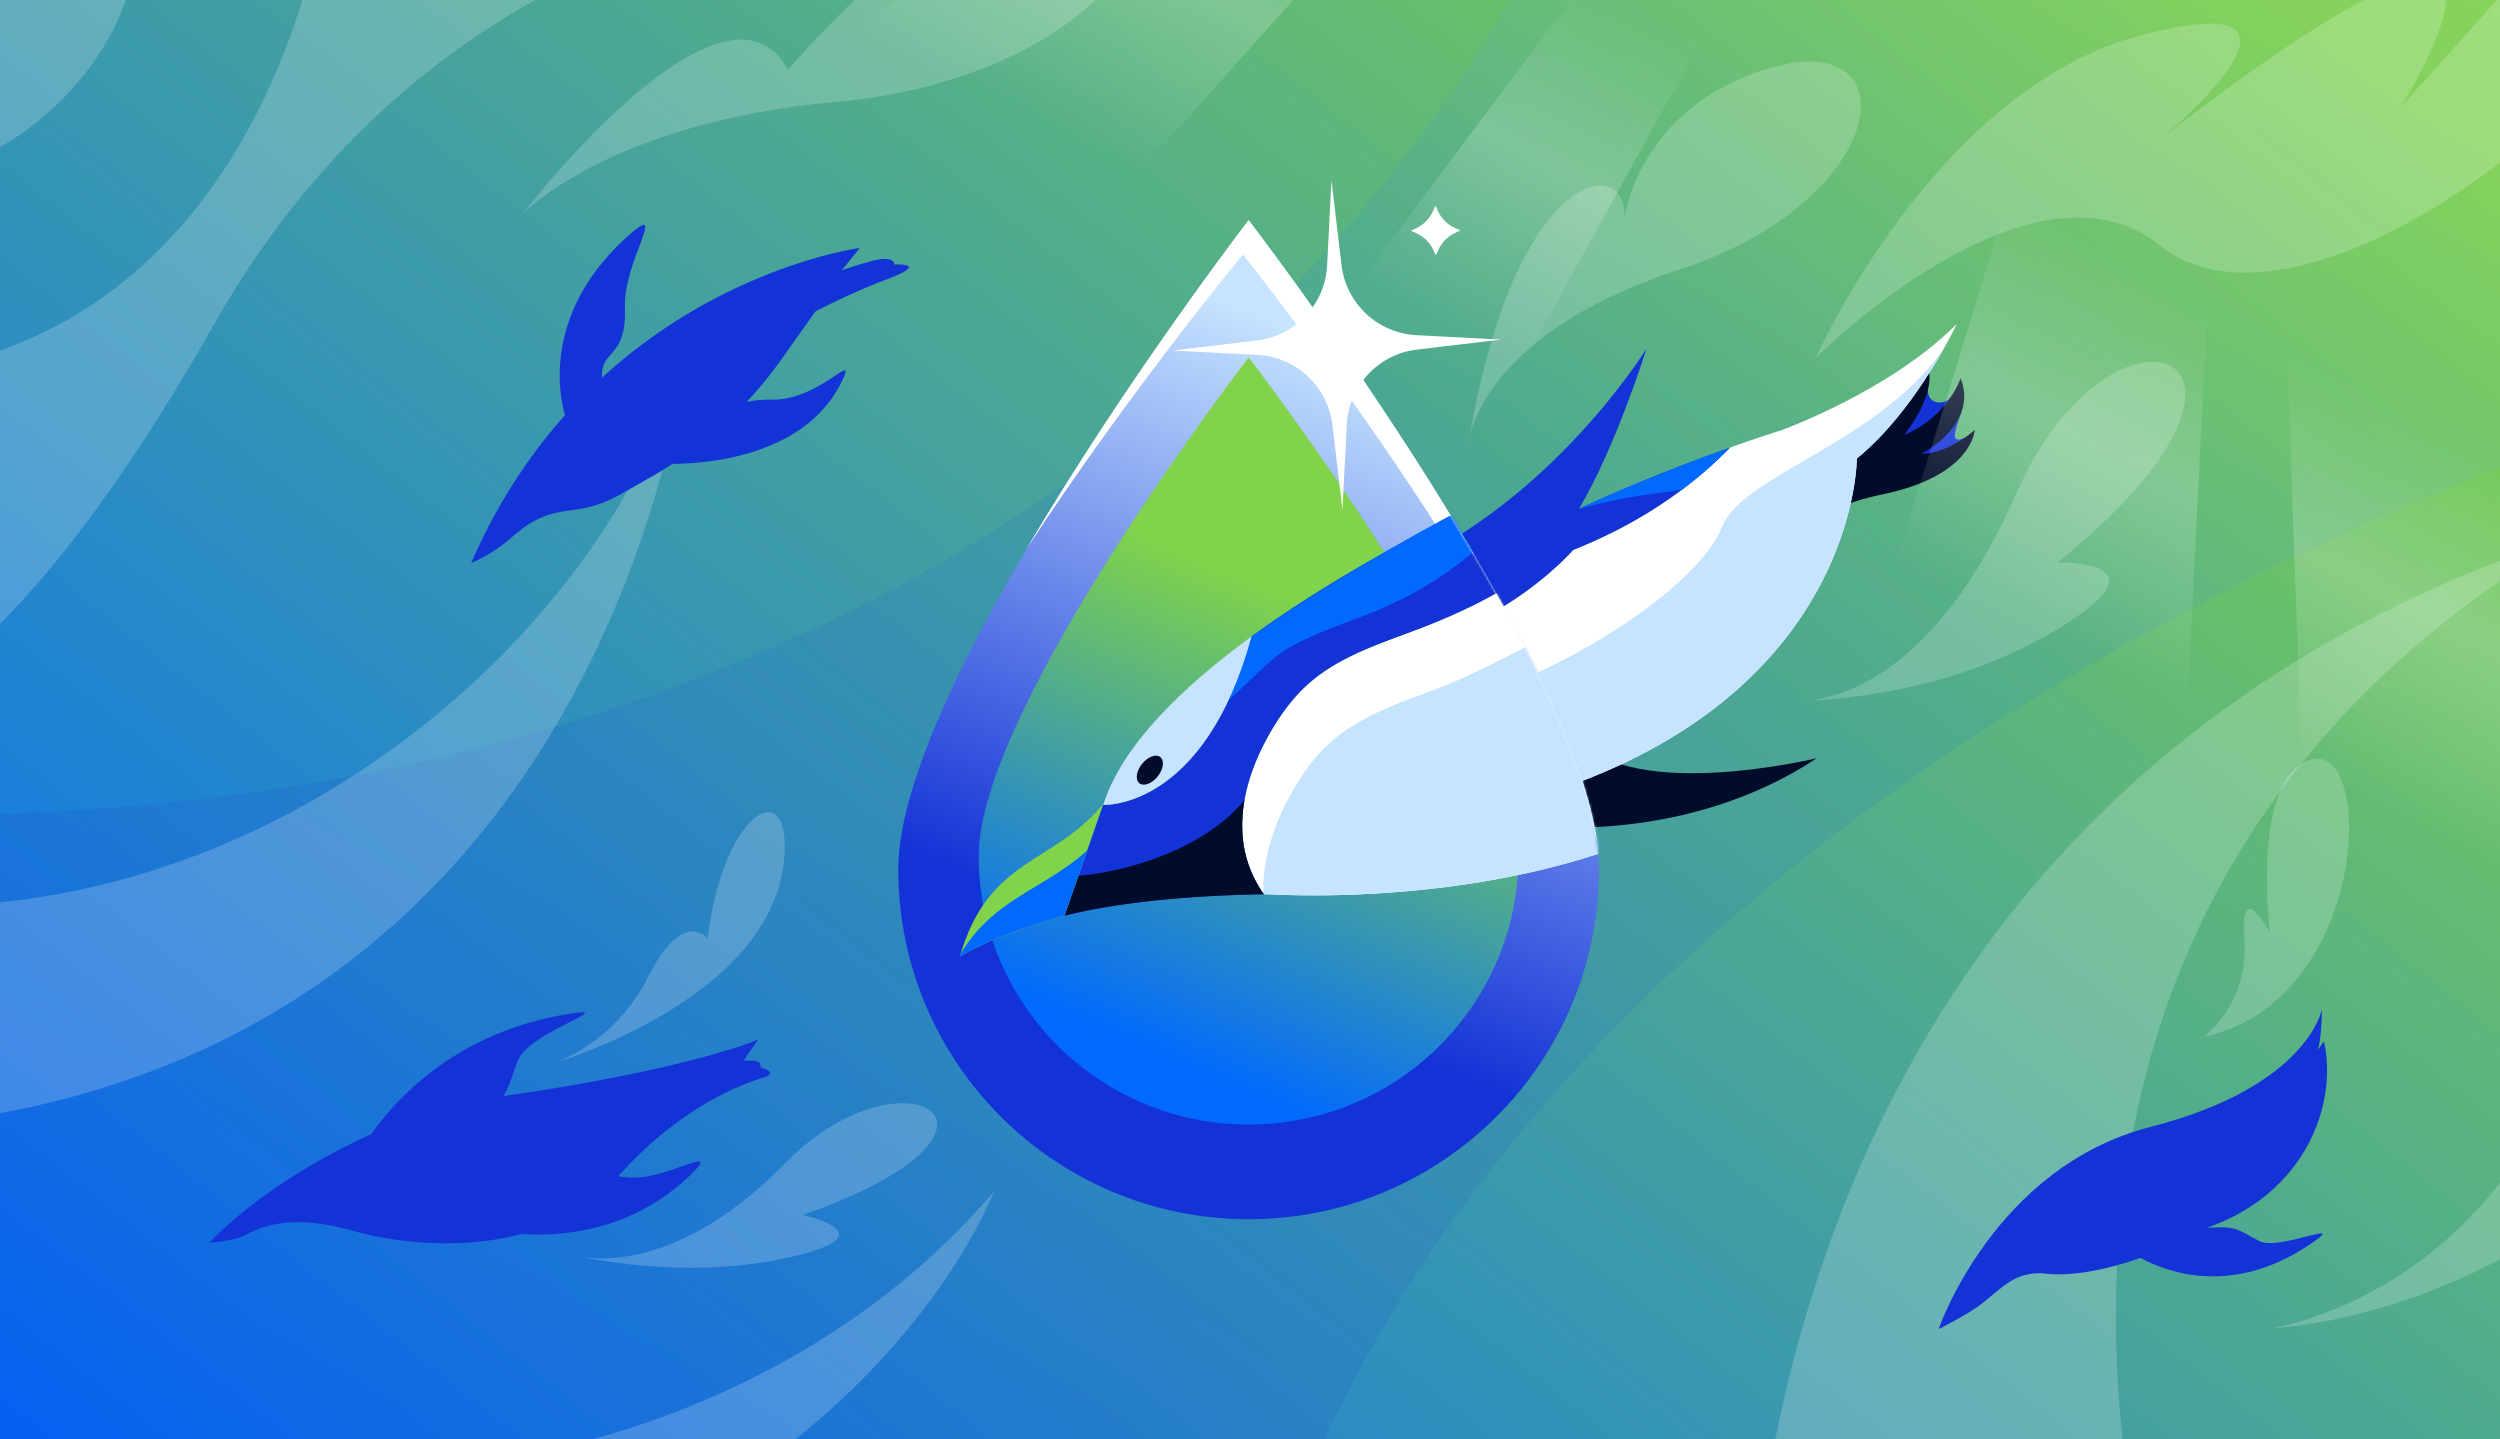
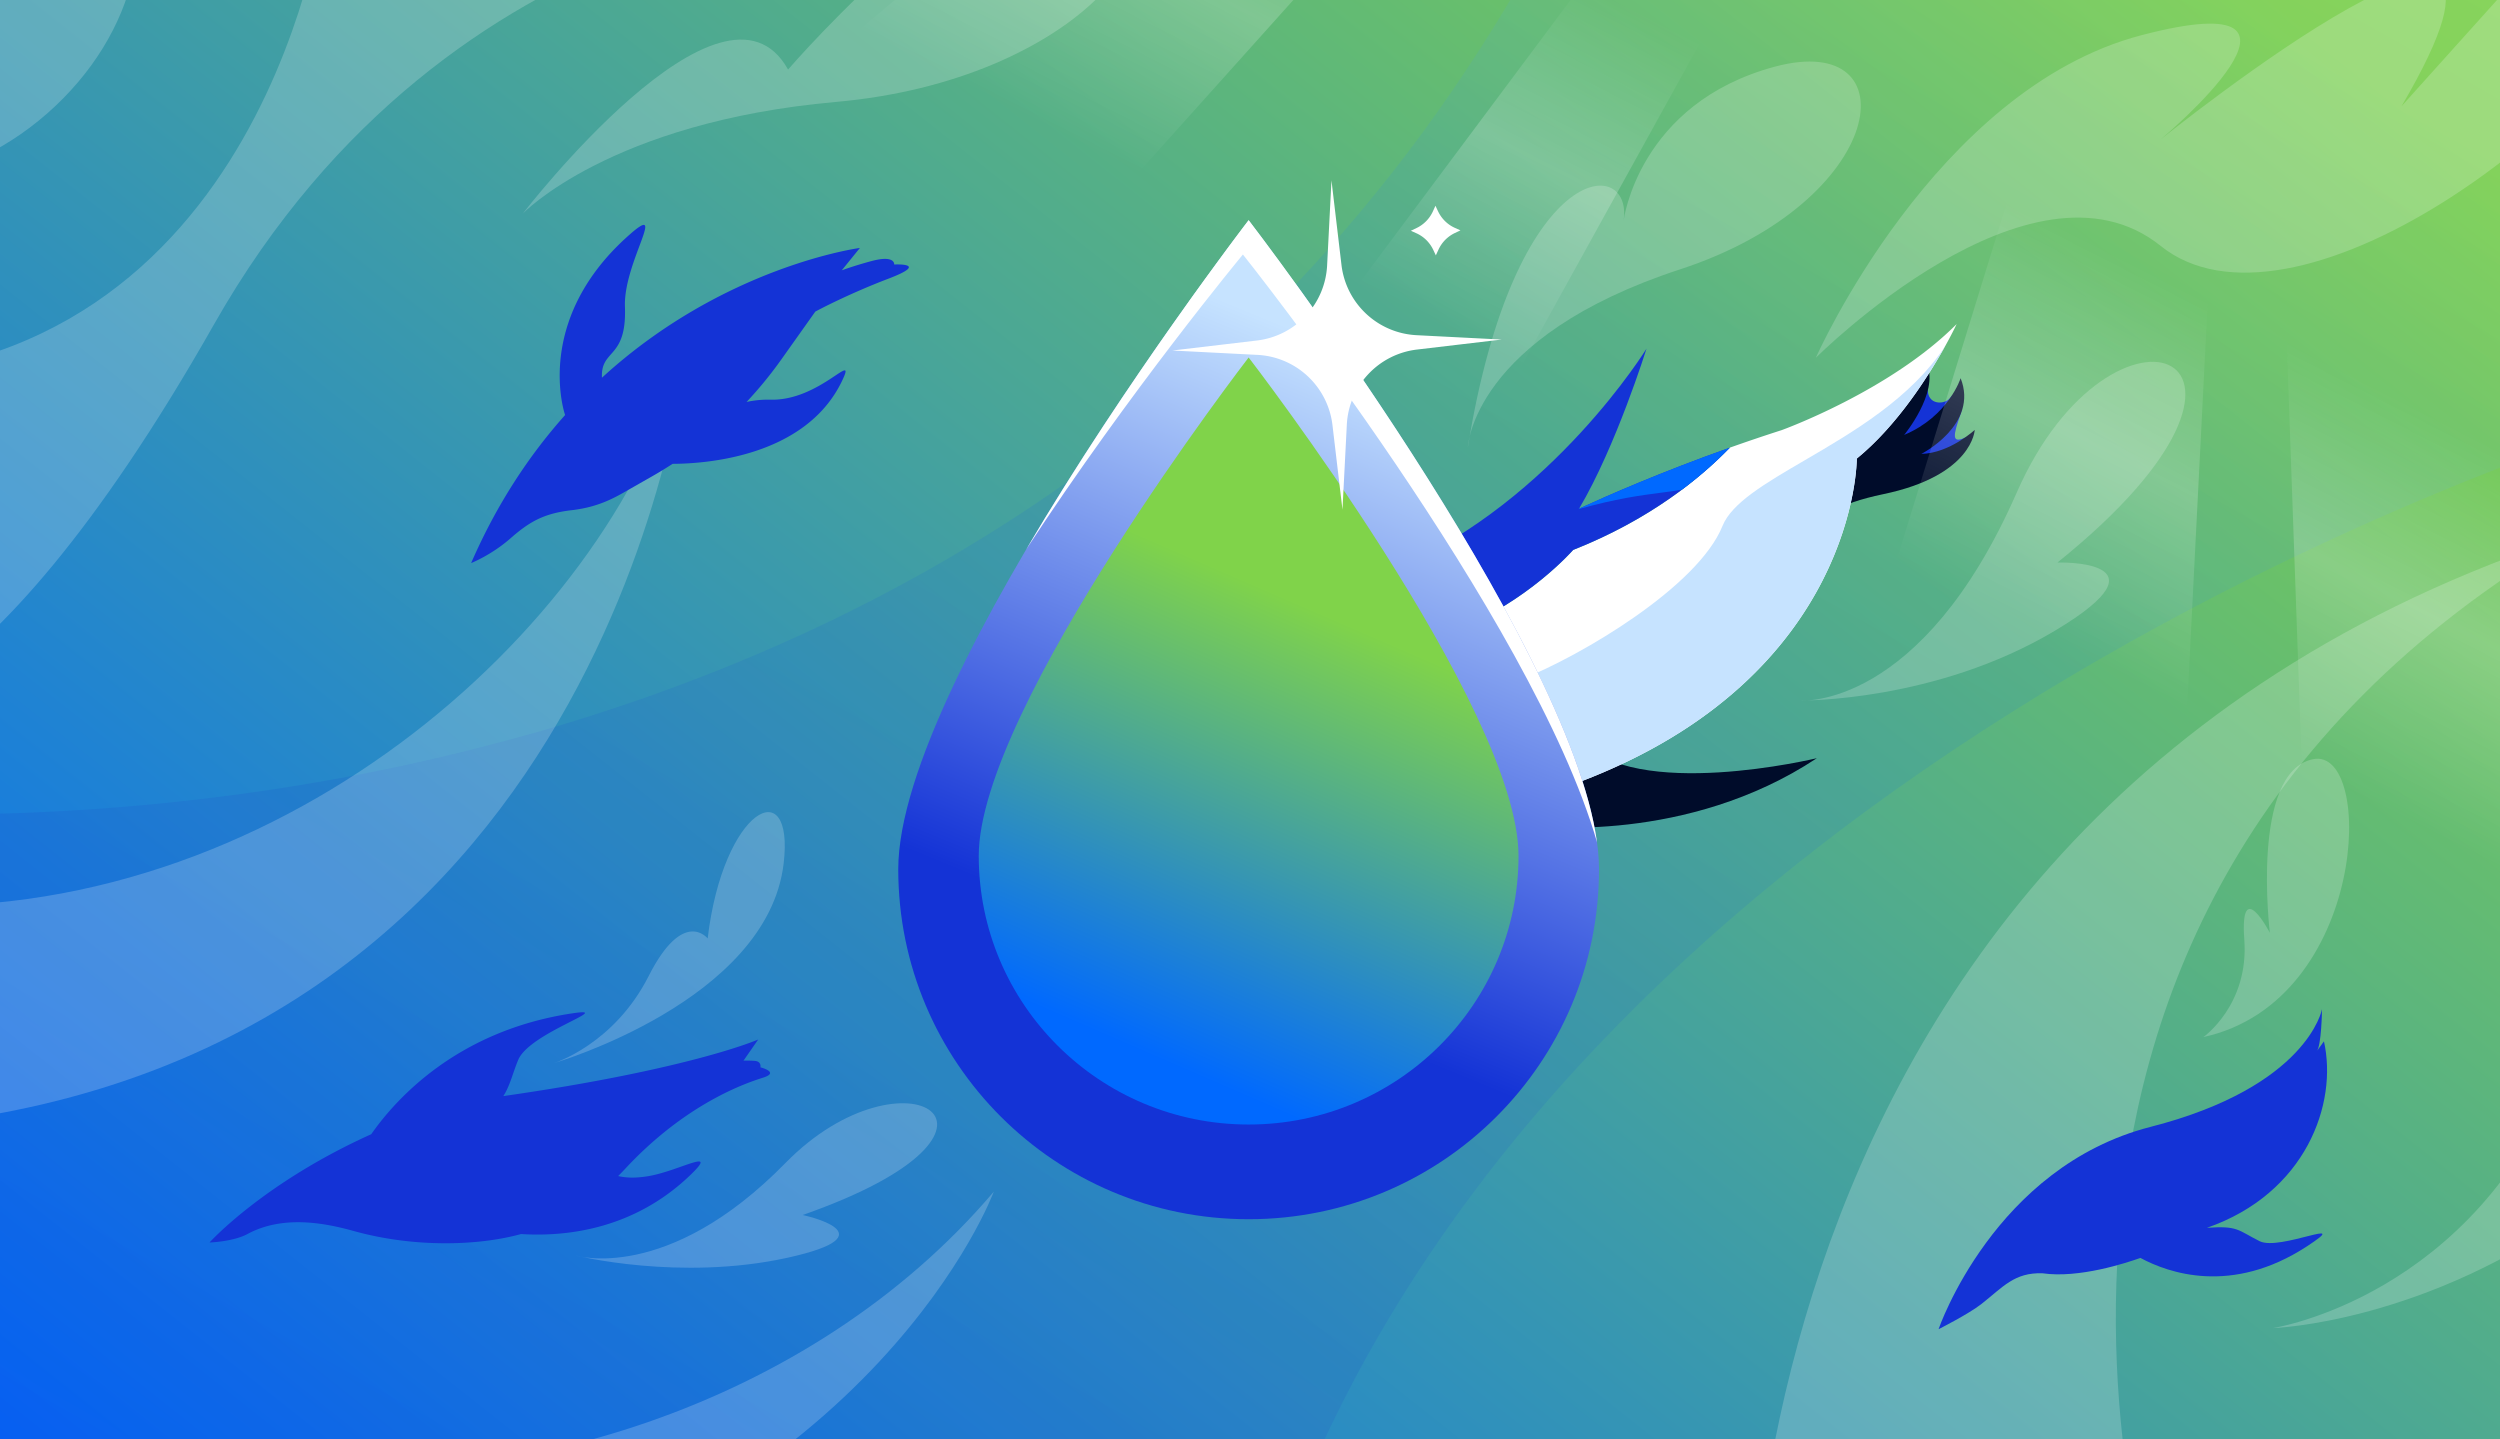
<svg xmlns="http://www.w3.org/2000/svg" fill="none" height="608" width="1056">
  <rect width="100%" height="100%" fill="#808080" stroke="none" />
  <g clip-path="url(#a)">
    <path d="M0 0h1056v608H0z" fill="url(#b)" />
    <path d="M-69.659 303.491s58.905 11.93 160.032-166.424C191.5-41.286 366.162-41.286 366.162-41.286H137.178S113.347 159.392-69.659 159.392v144.105zM19.85 47.996C58.413 14.28 69.581-36.01 44.795-64.329S-31.346-88.271-69.91-54.553c-38.563 33.717-49.731 84.007-24.945 112.326s76.142 23.94 114.704-9.777" fill="#fff" opacity=".2" />
    <path d="M-78.84 668.911V341.715s530.995 56.999 748.893-402.133h456.577V172.99S654.198 306.548 535.311 668.917H-78.84z" fill="url(#c)" opacity=".1" />
    <path d="M1086.83 225.842C703.998 350.533 738.721 751.658 738.721 751.658l177.13-53.582S803.045 391.269 1086.83 225.842m61.42-264.836c-48.82 97.214-181.644 186.247-235.545 142.893C858.02 59.913 767 151.142 767 151.142S817.133 37.788 904.502 14.884c88.852-23.297 8.203 43.969 8.203 43.969s177.085-142.5 101.715-14L1089.79-39h58.47zM620.01 189s1.635-46.448 89.654-75.223 97.89-101.123 40.079-85.626-63.935 65.072-63.935 65.072C689.921 65.271 639.8 66.736 620 189z" fill="#fff" opacity=".2" />
    <path d="M976.937 320.699c26.463-5.576 23.253 102.155-46.24 117.365l-.002.001S950 424.5 948 397s10.79-2.991 10.79-2.991-8.315-67.734 18.147-73.31M960 560.987s85.33-12.884 122.65-109.319c30.59-79.019 96.77-6.975 9.77 57.391C1024.85 559.055 960 560.987 960 560.987M290.746 143.129S263.74 443.615-33.717 475.145l.386-92.436C128.974 383.88 265 255.692 290.746 143.129M106.843 617.717c104.358 16.179 235.743-23.269 312.94-114.371 0 0-48.719 132.111-242.903 180.434zm113.93-527.43S305.541-19.81 332.881 29.382c0 0 91.184-105.852 133.213-83.622s-11.73 88.307-112.904 97.285c-95.579 8.485-132.422 47.242-132.422 47.242zM234 449.055s90.105-26.223 97.011-84.283c4.635-38.994-25.482-23.745-32.095 31.625 0 0-10.242-13.089-24.92 15.884-14.68 28.978-39.995 36.768-39.995 36.768z" fill="#fff" opacity=".2" />
    <path d="M377.705 111.731s.545-4.216-9.767-1.411c-7.453 2.026-12.375 3.865-12.375 3.865l7.658-9.452s-57.387 7.549-108.961 54.815c-.563-12.386 10.558-7.561 9.715-30.014-.709-18.863 19.054-45.89.849-29.439-39.849 35.999-26.127 75.218-26.127 75.218-14.9 16.696-28.699 37.252-39.697 62.533 0 0 8.5-3.346 16.5-10.346s14-10.615 26-12 18.807-5.67 25.088-9.254l9.064-5.165a165 165 0 0 0 8.444-5.154c13.576-.035 56.197-2.793 71.601-35.073 6.458-13.534-9.281 8.497-30.181 7.97a42.7 42.7 0 0 0-10.16.961 170 170 0 0 0 14.631-17.885l14.402-20.287s13.213-7.168 30.967-13.932 2.343-5.955 2.343-5.955zm-56.497 339.104s.549-2.502-2.408-2.72c-2.729-.202-4.746-.098-4.746-.098l6.2-8.926s-28.392 12.517-107.646 23.9c2.911-4.565 3.891-9.566 6.297-15.319 4.797-11.49 41.484-22.396 23.039-19.666-48.919 7.248-74.958 36.487-85.132 51.085-45.632 20.563-68.313 45.738-68.313 45.738s10.002-.329 16.001-3.568c14.909-8.047 32.393-4.777 45-1.261 24.57 6.849 51.701 6.461 70.569 1.261 18.907 1.186 47.241-1.869 71.031-24.446 13.559-12.868-4.43-2.077-17.452.02-5.821.938-9.463.61-12.539-.064a119 119 0 0 0 2.882-2.987c27.559-29.685 54.615-37.327 58.743-38.719 6.496-2.198-1.515-4.223-1.515-4.223z" fill="#1433D6" />
    <path d="M760.512 295.9s50.977 4.261 91.383-87.902 128.055-59.601 17.175 29.61c0 0 49.629-1.483-.986 28.754C817.468 296.6 760.512 295.9 760.512 295.9M243.16 530.322s38.535 12.096 88.649-39.107 111.203-14.349 7.212 22.002c0 0 38.67 8.192-6.652 18.114-45.322 9.921-89.209-1.009-89.209-1.009" fill="#fff" opacity=".2" />
    <path d="M954.469 524.278c-9.35-4.691-9.049-6.578-22.259-5.649 41.825-14.571 55.336-52.48 49.428-78.76l-3.135 4.292c2.11-2.012 2.314-17.878 2.314-17.878s-5.919 32.654-72.391 49.7c-66.141 16.957-89.582 85.476-89.582 85.476s12.684-6.394 18.105-10.65c9.148-7.182 13.905-13.376 25.783-12.972 15.457 2.236 35.403-4.372 41.38-6.488 11.82 6.375 38.556 15.845 70.293-4.865 20.113-13.133-11.388 2.082-19.936-2.2z" fill="#1433D6" />
    <path d="M649.245 348.913s63.295 7.74 118.196-28.657c0 0-77.087 18.655-100.429-7.956z" fill="#000C2A" />
    <path d="M823.868 167.906c-2.224 3.21-9.947 3.401-9.551-3.747l-16.888 23.897 18.152 13.247c2.293-.549 9.081-5.317 14.914-16.661-6.325 3.042-5.57-.484-2.287-9.85 2.155-6.153-1.261-11.332-4.34-6.886" fill="#1433D6" />
    <path d="M759.855 233.05s-2.385-16.426 35.552-24.296 38.718-27.163 38.718-27.163-10.538 9.826-22.557 10.145c0 0 24.368-12.364 16.598-31.986 0 0-5.049 16.053-23.852 23.966 0 0 14.545-17.591 9.758-29.678 0 0-21.679 40.314-50.359 37.151" fill="#000C2A" />
    <path d="M752.529 181.703a750 750 0 0 0-21.84 7.382c-12.654 13.068-33.949 30.439-66.198 43.21 0 0-19.018 21.917-49.847 34.064l52.629 63.925c117.411-44.675 117.042-136.595 117.042-136.595 25.374-20.692 42.182-56.825 42.182-56.825-28.11 28.313-73.968 44.839-73.968 44.839" fill="#fff" />
    <path d="M642.494 287.053c25.568-10.125 74.786-39.295 85.088-64.885 3.931-9.766 18.039-18 34.774-27.768 20.411-11.913 44.73-26.106 59.256-48.14-6.739 12.132-20.035 33.353-37.297 47.428 0 0 .37 91.921-117.041 136.596l-26.257-31.892z" fill="#C6E3FF" />
    <path d="M664.483 232.298c32.25-12.771 53.544-30.141 66.198-43.21-28.739 10.199-51.616 20.216-63.667 25.755 15.578-26.251 28.476-67.589 28.476-67.589s-39.333 64.018-105.014 92.638l24.152 26.473c30.858-12.158 49.855-34.067 49.855-34.067" fill="#1433D6" />
    <path d="M710.487 206.803c8.305-6.22 14.982-12.333 20.194-17.715-28.739 10.199-51.617 20.216-63.667 25.754l.008-.012-.324.257c16.036-4.513 26.479-5.87 34.657-6.932 3.347-.434 6.315-.82 9.132-1.352" fill="#0069FF" />
    <path d="M675.423 367.175c0 81.642-66.262 147.825-148 147.825s-148-66.183-148-147.825S527.423 93 527.423 93s148 192.534 148 274.175" fill="url(#d)" />
    <path d="M641.423 361.504c0 62.682-51.04 113.496-114 113.496s-114-50.814-114-113.496 114-210.504 114-210.504 114 147.822 114 210.504" fill="url(#e)" />
    <path clip-rule="evenodd" d="M674.596 355.832C647.205 260.671 525 107.5 525 107.5s-48.004 57.927-91.588 124.666C475.703 160.283 527.424 93 527.424 93S662.74 269.034 674.596 355.832" fill="#fff" fill-rule="evenodd" />
    <mask height="422" id="g" maskUnits="userSpaceOnUse" style="mask-type:alpha" width="297" x="379" y="93">
-       <path d="M675.423 367.175c0 81.642-66.262 147.825-148 147.825s-148-66.183-148-147.825S527.423 93 527.423 93s148 192.534 148 274.175" fill="url(#f)" />
-     </mask>
+       </mask>
    <g mask="url(#g)">
      <path d="M639.662 246.167c-12.528 7.692-26.043 14.005-39.696 19.237-16.511 6.343-34.04 11.657-47.265 23.404-6.497 5.765-11.671 12.861-16.02 20.366-7.721 13.327-13.012 28.588-11.807 43.942a48.7 48.7 0 0 0 8.984 24.631q2.675.007 5.365.13c16.701.771 95.541 2.593 161.018-26.945-6.672-39.377-26.78-77.132-60.579-104.765" fill="#fff" />
      <path d="M659.378 265.095c-14.419 8.221-38.17 20.38-49.886 24.869a699 699 0 0 1-7.435 2.793c-14.207 5.278-28.576 10.616-39.83 20.611-6.497 5.766-11.671 12.861-16.02 20.366-7.427 12.821-13.202 28.85-12.557 43.719l.209.293q2.676.007 5.366.13c16.7.771 95.54 2.594 161.017-26.944-5.252-31-18.832-60.995-40.864-85.837" fill="#C6E3FF" />
      <path d="m466.019 339.993-16.374 46.798c18.388-4.615 46.128-8.414 84.206-9.062-.754-.004.754-.011 0 0a48.7 48.7 0 0 1-8.975-24.613c-1.206-15.354 4.086-30.615 11.807-43.942 4.348-7.506 9.535-14.607 16.019-20.367 13.225-11.746 30.746-17.078 47.265-23.403 13.653-5.232 27.168-11.545 39.696-19.237a177 177 0 0 0-21.011-14.753l-14.31-8.578c-22.434 11.674-50.534 27.656-75.714 46.036-20.023 73.419-62.609 71.121-62.609 71.121" fill="#1433D6" />
      <path d="M518.925 295.78c22.608-20.252 16.832-20.677 56.264-35.361s61.669-39.315 61.049-45.513H618c-22.434 11.675-64.193 35.587-89.373 53.967-2.842 10.42-6.138 19.314-9.702 26.907" fill="#0069FF" />
-       <path d="M525.668 337.958c-18.595 22.55-53.586 30.664-70.128 31.984l-5.895 16.849c18.388-4.615 46.128-8.414 84.206-9.062a48.7 48.7 0 0 1-8.975-24.613c-.4-5.085-.086-10.16.792-15.158" fill="#000C2A" />
      <path d="M528.627 268.873c-29.43 21.474-54.862 46.21-62.61 71.12 0 0 42.587 2.298 62.61-71.12" fill="#C6E3FF" />
      <path d="M405.456 403.982s13.526-8.859 44.188-17.191l16.261-47.135c-21.037 25.74-48.286 22.278-60.449 64.326" fill="#80D34A" />
-       <path d="M449.645 386.791c-30.662 8.333-44.188 17.191-44.188 17.191q.135-.471.275-.935c8.362-14.499 20.333-21.734 32.392-29.022 7.222-4.364 14.475-8.748 21.004-14.722z" fill="#0069FF" />
      <path d="M489.009 327.969c2.441-3.048 2.938-6.706 1.11-8.171s-5.29-.18-7.731 2.868c-2.442 3.048-2.939 6.706-1.111 8.171s5.29.18 7.732-2.868" fill="#000C2A" />
    </g>
    <path d="m566.642 111.93-2.113-17.869-2.114-17.869-.92 17.965-.92 17.963a33.6 33.6 0 0 1-9.025 21.276 33.62 33.62 0 0 1-20.621 10.436l-17.867 2.112-17.867 2.112 17.962.922 17.963.922a33.6 33.6 0 0 1 21.275 9.028 33.63 33.63 0 0 1 10.437 20.625l2.114 17.868 2.113 17.869.921-17.964.92-17.964a33.6 33.6 0 0 1 9.025-21.276 33.6 33.6 0 0 1 20.621-10.436l17.867-2.112 17.867-2.111-17.963-.923-17.962-.922a33.6 33.6 0 0 1-21.275-9.028 33.63 33.63 0 0 1-10.438-20.624m38.624-22.662.535-1.177.535-1.176.565 1.2.564 1.202a14.7 14.7 0 0 0 2.897 4.07 14.1 14.1 0 0 0 4.114 2.832l1.208.542 1.208.542-1.171.557-1.172.557a14.6 14.6 0 0 0-4.07 2.883 14.6 14.6 0 0 0-2.847 4.105l-.566 1.231-.566 1.23-.565-1.201-.564-1.201a14.7 14.7 0 0 0-2.897-4.07 14.4 14.4 0 0 0-4.114-2.832l-1.208-.542-1.208-.542 1.21-.583 1.21-.582a14.3 14.3 0 0 0 4.063-2.912 14.6 14.6 0 0 0 2.829-4.115z" fill="#fff" />
    <path d="M1260.15 762.603 973.307-56.072l-14.712-6.41 25.002 705.736z" fill="url(#h)" />
    <path d="m908.22 606.841 34.177-673.53-42.116-18.35-187.385 607.931z" fill="url(#i)" />
    <path d="M702.46-174.085 255.019 324.712 81 249.973l543.913-457.848z" fill="url(#j)" />
    <path d="m492.163 426.713 308.532-557.996-29.674-12.929L381.295 378.02z" fill="url(#k)" />
  </g>
  <defs>
    <linearGradient gradientUnits="userSpaceOnUse" id="b" x1="0" x2="673" y1="622.5" y2="-228.5">
      <stop stop-color="#0069FF" />
      <stop offset="1" stop-color="#80D34A" />
    </linearGradient>
    <linearGradient gradientUnits="userSpaceOnUse" id="c" x1="-10" x2="515.127" y1="616" y2="-315.62">
      <stop stop-color="#300091" />
      <stop offset=".346" stop-color="#1433D6" />
      <stop offset=".654" stop-color="#0069FF" />
      <stop offset=".99" stop-color="#C6E3FF" />
    </linearGradient>
    <linearGradient gradientUnits="userSpaceOnUse" id="d" x1="590.5" x2="692.374" y1="444" y2="196.027">
      <stop stop-color="#1433D6" />
      <stop offset=".99" stop-color="#C6E3FF" />
    </linearGradient>
    <linearGradient gradientUnits="userSpaceOnUse" id="e" x1="425" x2="512.43" y1="419.5" y2="218.171">
      <stop stop-color="#0069FF" />
      <stop offset=".913" stop-color="#80D34A" />
    </linearGradient>
    <linearGradient gradientUnits="userSpaceOnUse" id="f" x1="590.5" x2="692.374" y1="444" y2="196.027">
      <stop stop-color="#1433D6" />
      <stop offset=".99" stop-color="#C6E3FF" />
    </linearGradient>
    <linearGradient gradientUnits="userSpaceOnUse" id="h" x1="679.21" x2="608.126" y1="-1.543" y2="137.863">
      <stop stop-color="#fff" stop-opacity="0" />
      <stop offset=".48" stop-color="#fff" stop-opacity=".2" />
      <stop offset="1" stop-color="#fff" stop-opacity="0" />
    </linearGradient>
    <linearGradient gradientUnits="userSpaceOnUse" id="i" x1="679.21" x2="608.126" y1="-1.543" y2="137.863">
      <stop stop-color="#fff" stop-opacity="0" />
      <stop offset=".48" stop-color="#fff" stop-opacity=".2" />
      <stop offset="1" stop-color="#fff" stop-opacity="0" />
    </linearGradient>
    <linearGradient gradientUnits="userSpaceOnUse" id="j" x1="679.21" x2="608.126" y1="-1.543" y2="137.863">
      <stop stop-color="#fff" stop-opacity="0" />
      <stop offset=".48" stop-color="#fff" stop-opacity=".2" />
      <stop offset="1" stop-color="#fff" stop-opacity="0" />
    </linearGradient>
    <linearGradient gradientUnits="userSpaceOnUse" id="k" x1="679.21" x2="608.126" y1="-1.543" y2="137.863">
      <stop stop-color="#fff" stop-opacity="0" />
      <stop offset=".48" stop-color="#fff" stop-opacity=".2" />
      <stop offset="1" stop-color="#fff" stop-opacity="0" />
    </linearGradient>
    <clipPath id="a">
      <path d="M0 0h1056v608H0z" fill="#fff" />
    </clipPath>
  </defs>
</svg>